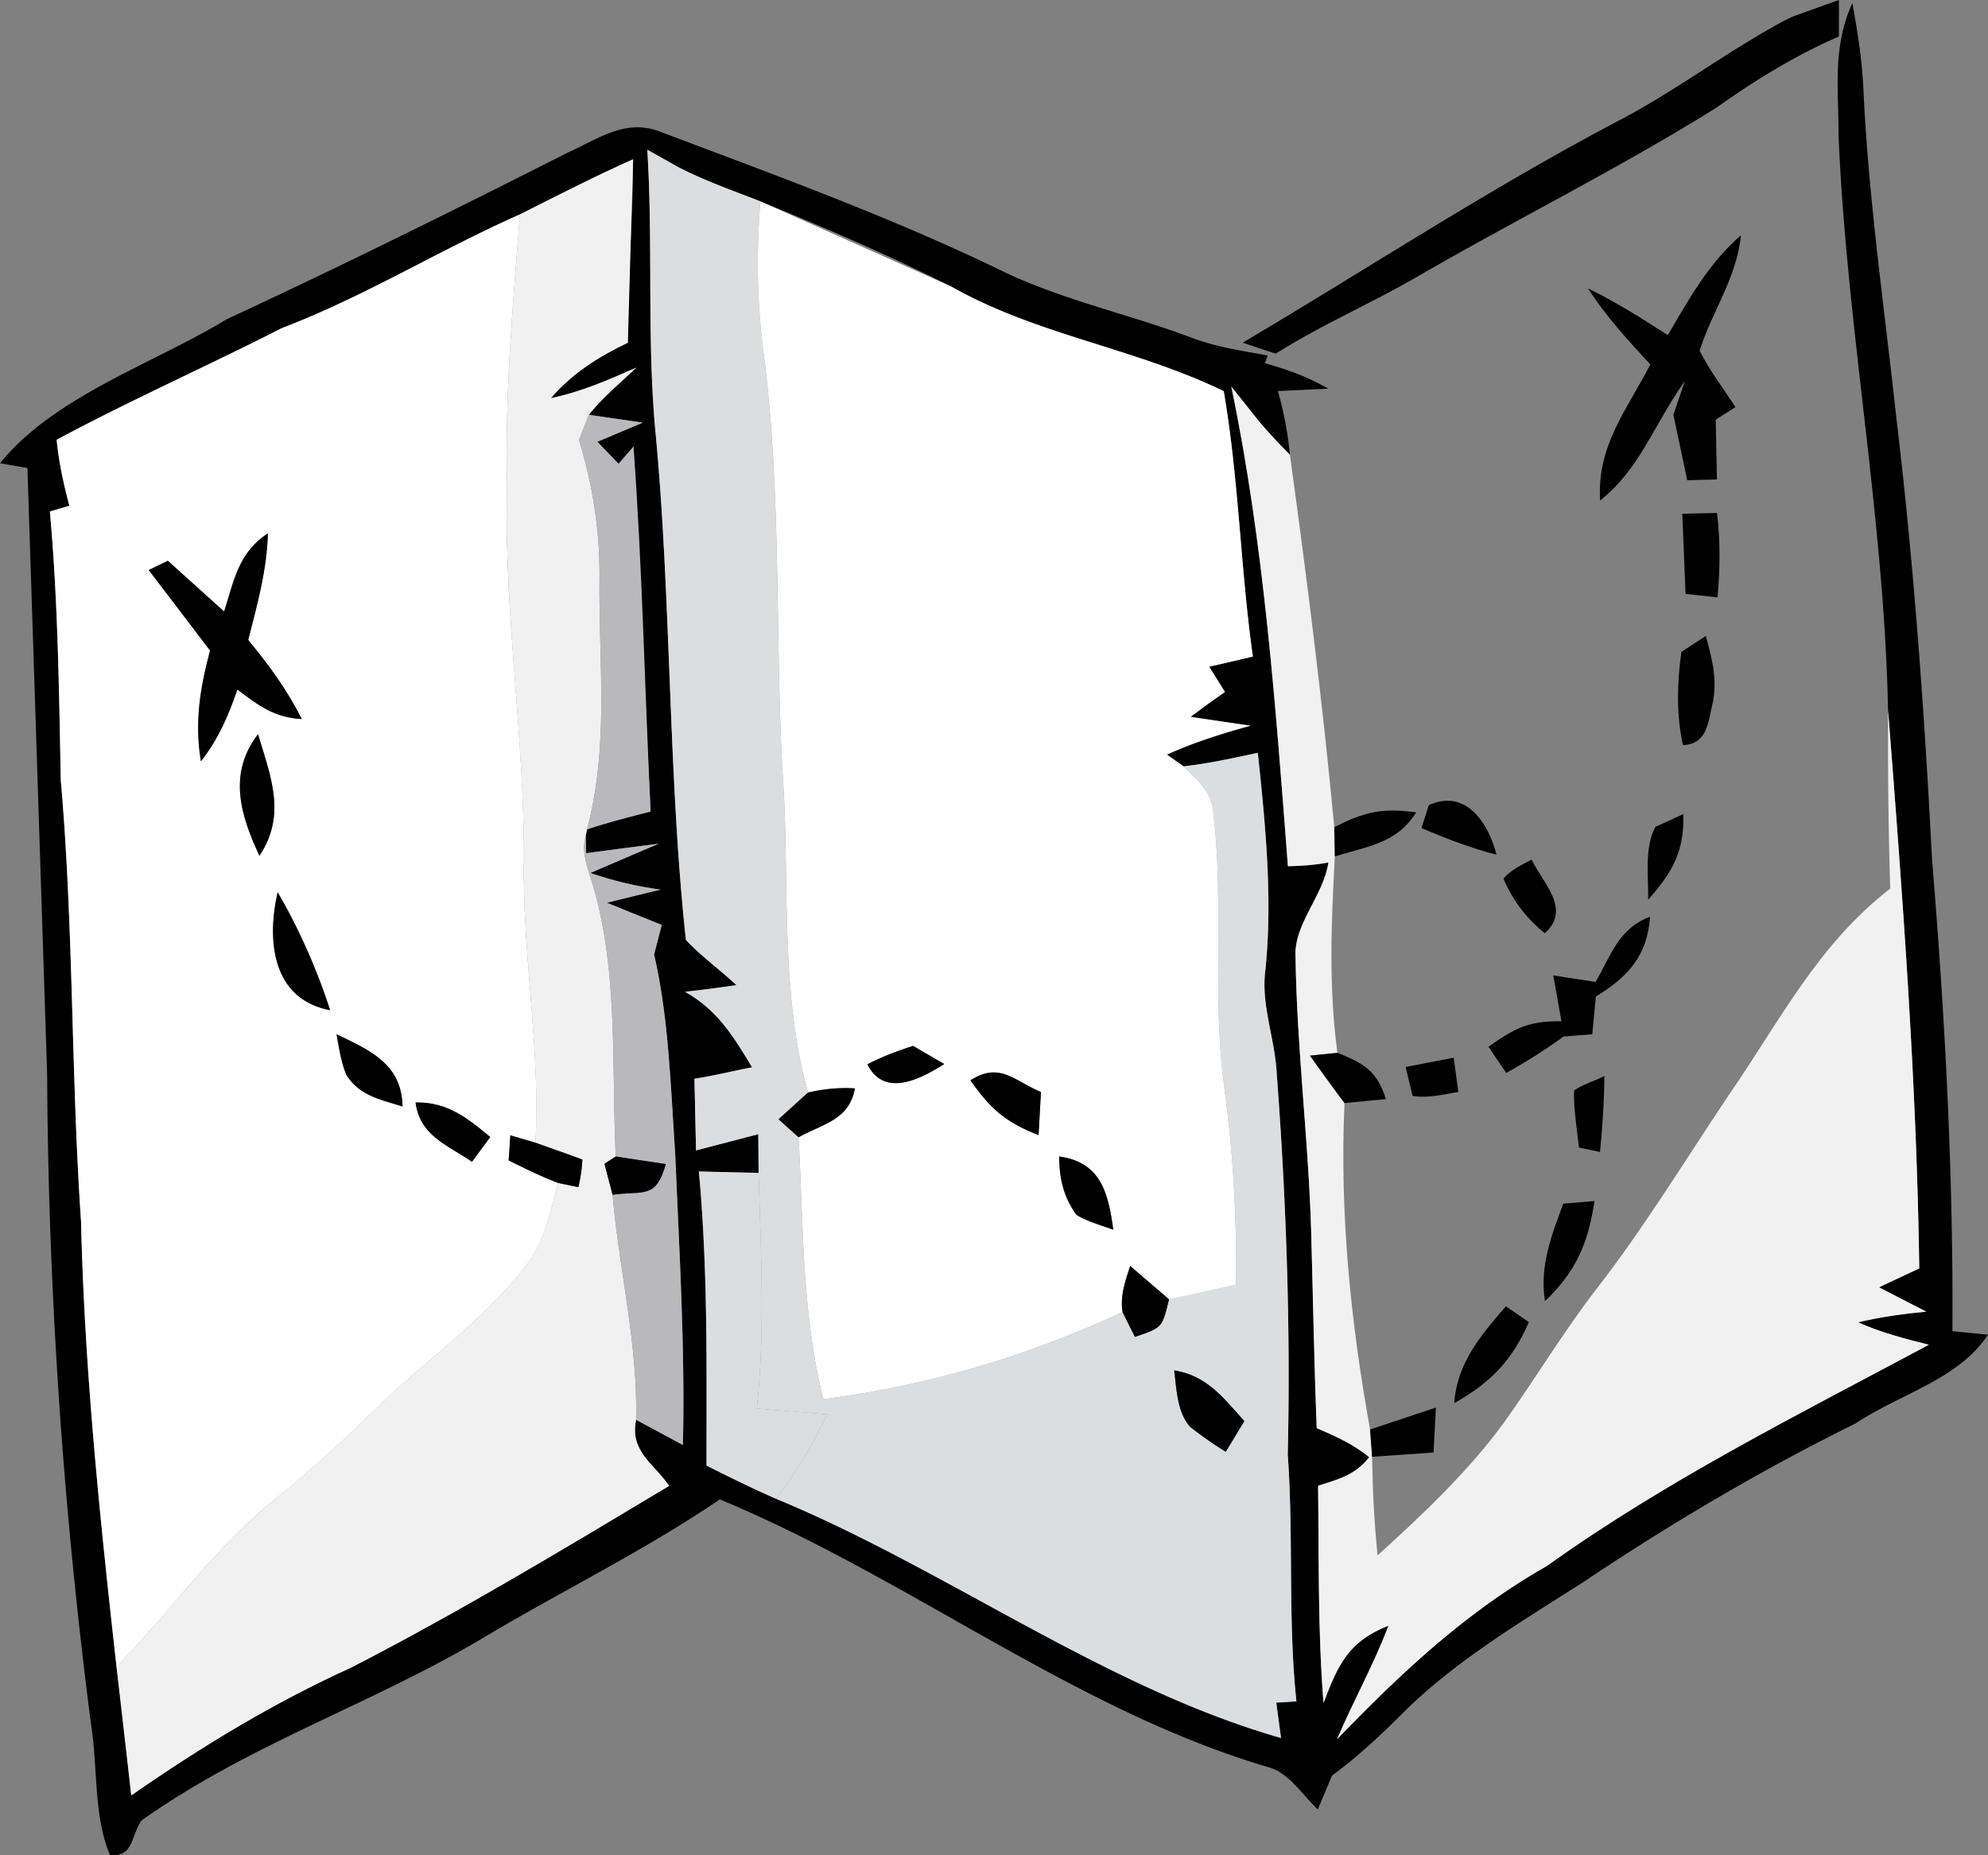
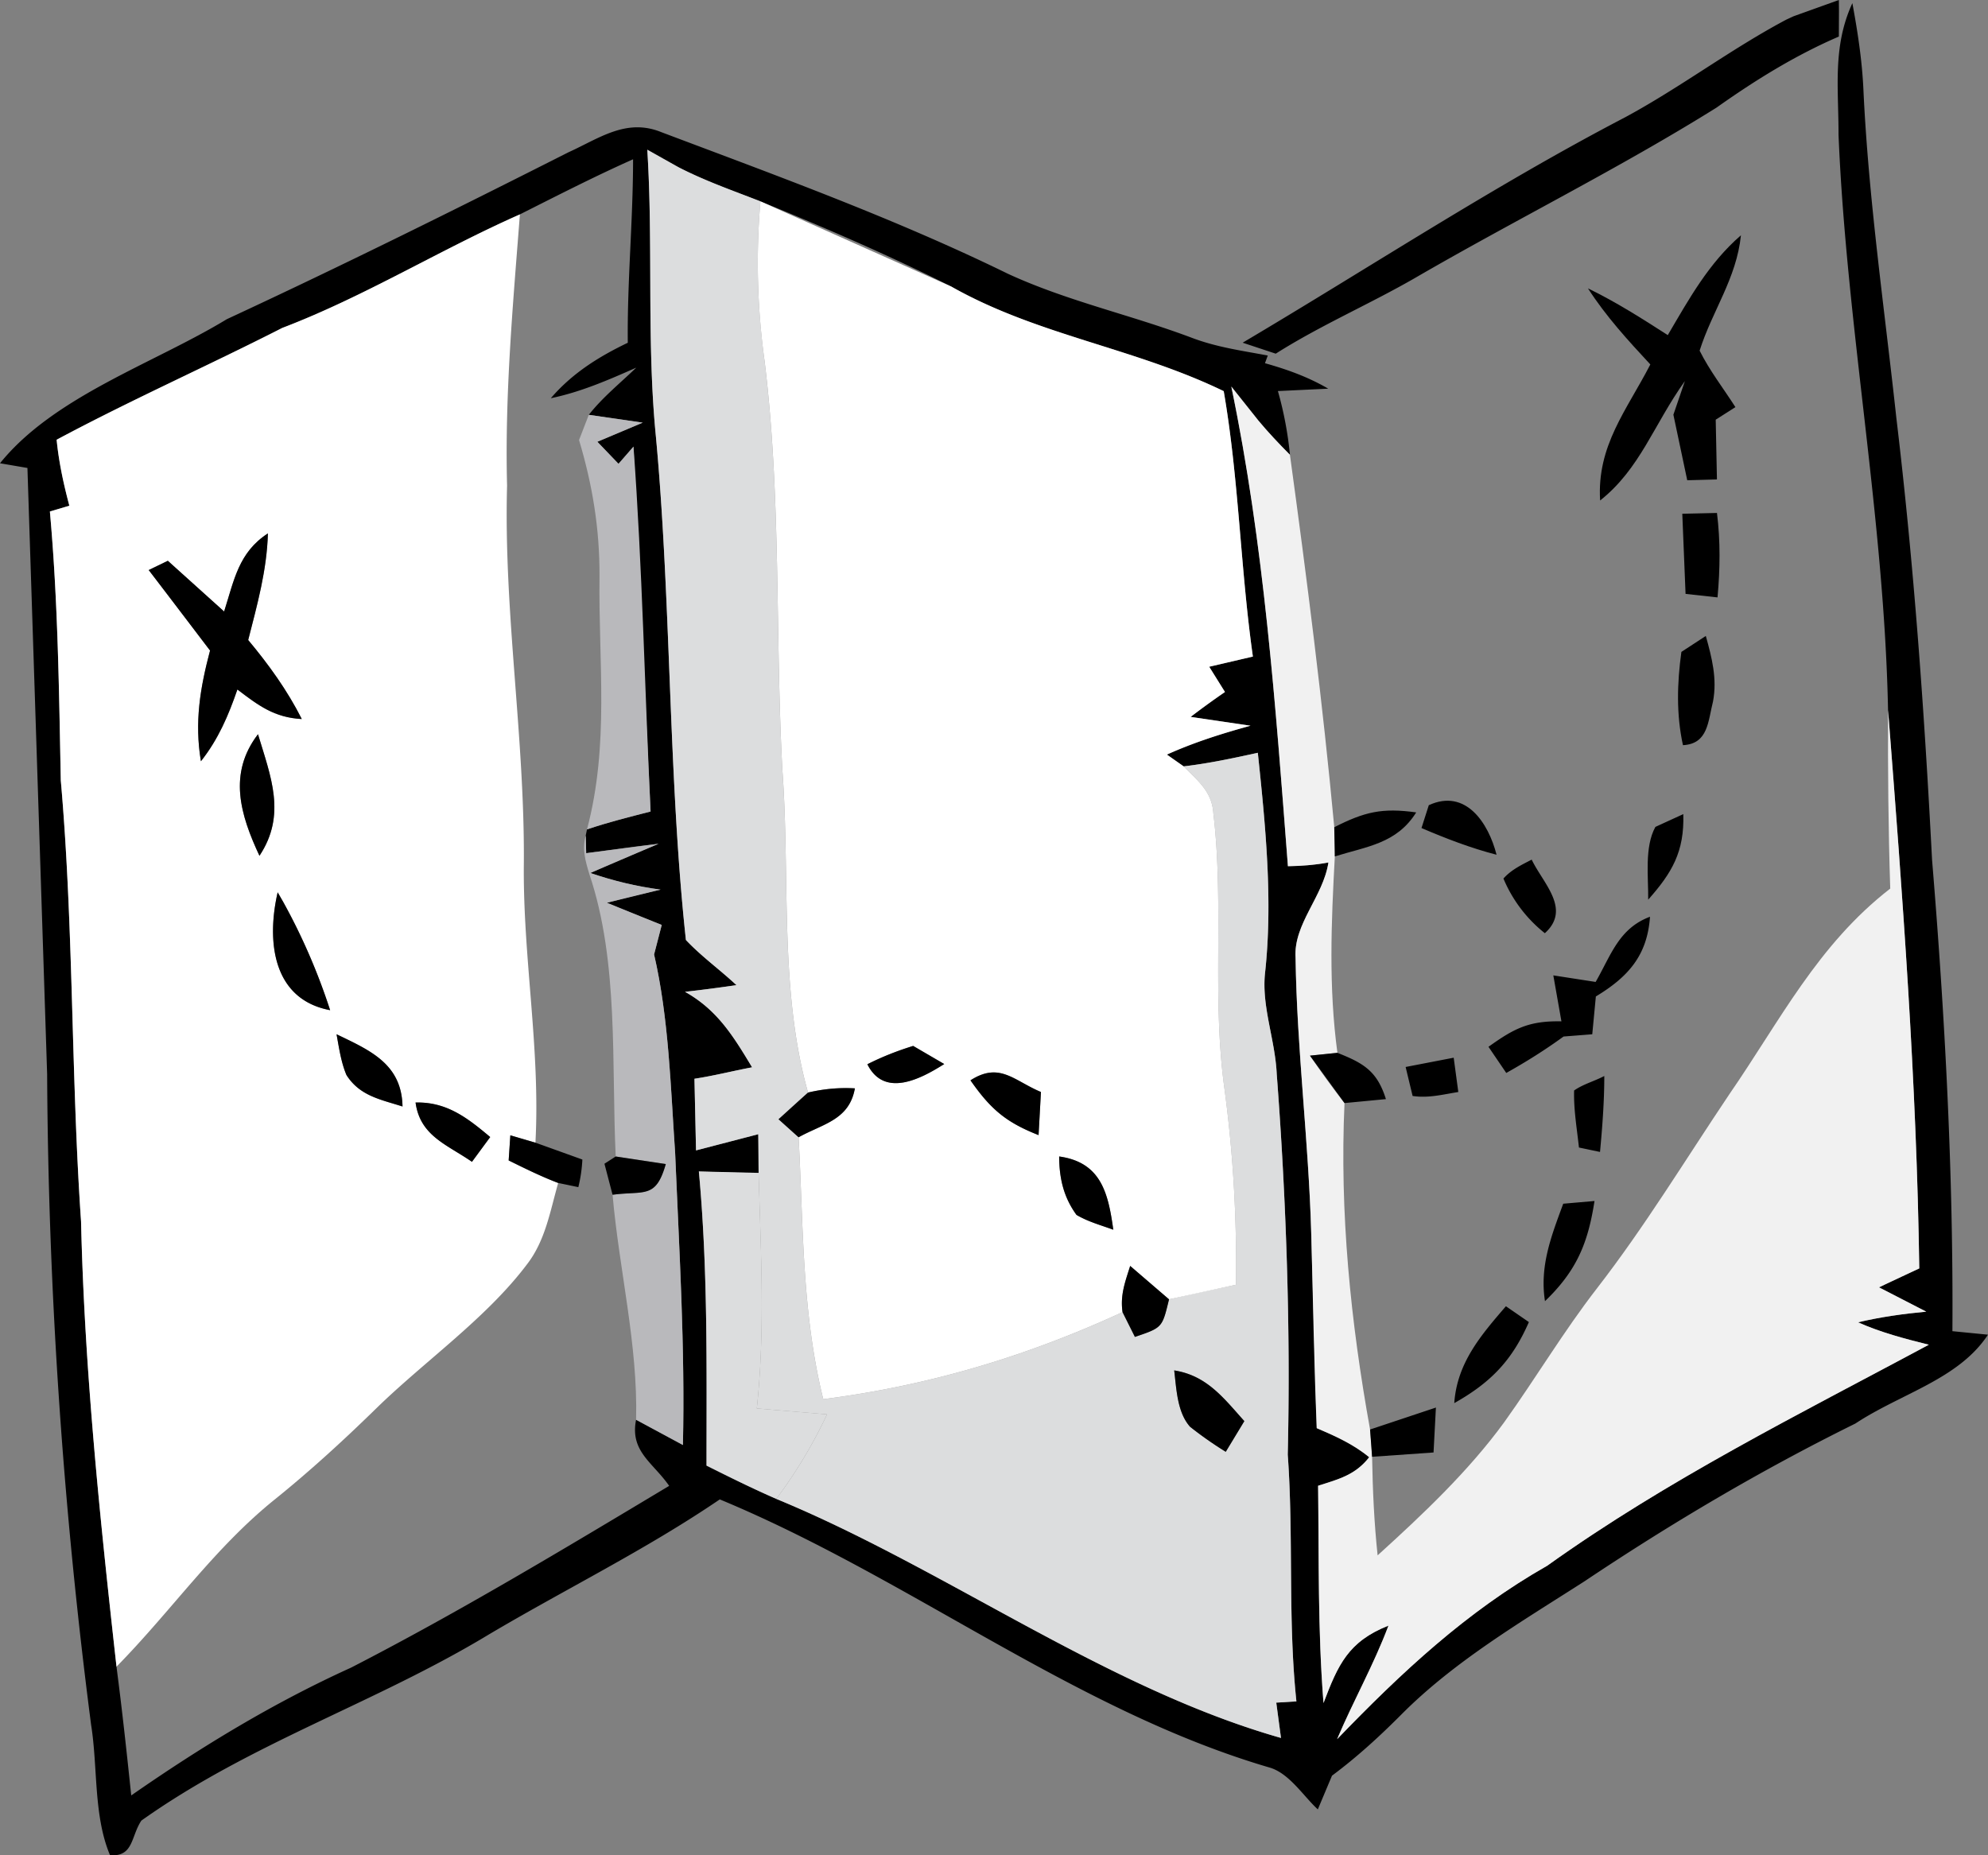
<svg xmlns="http://www.w3.org/2000/svg" fill="none" height="84" width="90">
  <rect width="100%" height="100%" fill="#808080" stroke="none" />
  <path d="M83.248 0l.005.497-.005 1.158c-1.982.856-3.781 1.973-5.539 3.218-4.423 2.762-9.147 5.099-13.656 7.717-2.074 1.194-4.27 2.137-6.298 3.423l-1.498-.497c5.773-3.418 11.358-7.097 17.31-10.203 2.502-1.348 4.78-3.085 7.297-4.422l.331-.154L83.248 0zm.612.144c.239 1.291.438 2.583.499 3.895.229 4.961.958 9.952 1.493 14.892.795 6.636 1.269 13.319 1.615 19.991.586 7.092.968 14.226.922 21.349l1.61.159c-1.33 2.024-3.944 2.66-6.003 4.023-4.265 2.106-8.311 4.499-12.265 7.144-2.843 1.824-5.865 3.597-8.28 6.021-.994.999-2.018 1.937-3.149 2.778l-.642 1.527c-.657-.605-1.284-1.624-2.171-1.891-8.8-2.573-16.286-8.568-24.903-12.145-3.333 2.27-6.981 4.059-10.451 6.114-5.142 3.111-10.788 4.914-15.736 8.43-.479.723-.347 1.64-1.417 1.568-.754-1.783-.55-3.977-.856-5.893C2.857 68.328 2.185 58.5 2.134 48.635l-.892-27.447L0 20.975c2.451-3.039 6.976-4.52 10.268-6.523 5.213-2.419 10.344-4.966 15.471-7.559 1.391-.63 2.614-1.553 4.194-.912 5.284 1.993 10.635 3.936 15.71 6.421 2.721 1.25 5.575 1.855 8.362 2.911 1.116.415 2.222.564 3.389.784l-.127.348c1.004.282 1.962.625 2.864 1.153l-2.278.108a16.37 16.37 0 0 1 .545 2.885c-.494-.497-.978-1.01-1.427-1.548L55.742 17.5c1.483 7.128 2.003 14.467 2.563 21.718.627-.01 1.223-.056 1.834-.169-.239 1.553-1.59 2.788-1.488 4.32.061 4.141.591 8.302.708 12.442l.25 8.85c.841.359 1.661.728 2.375 1.317-.632.81-1.386.994-2.313 1.291.041 3.285-.015 6.565.245 9.839.657-1.737 1.126-2.788 2.94-3.505-.663 1.768-1.59 3.403-2.324 5.14 2.899-3.008 5.855-5.775 9.508-7.851 5.473-3.91 11.384-6.846 17.28-10.008-1.09-.272-2.171-.553-3.205-1.015 1.014-.241 2.048-.384 3.088-.482l-2.14-1.102a60.54 60.54 0 0 1 1.824-.856c-.117-8.445-.754-16.86-1.412-25.274-.173-8.701-1.88-17.357-2.242-26.053.005-2.106-.28-3.987.627-5.96zM29.305 6.78c.265 4.217-.02 8.425.357 12.642.729 7.507.581 15.681 1.391 23.137.698.743 1.544 1.348 2.288 2.045a70.59 70.59 0 0 1-2.329.302c1.468.82 2.191 2.014 3.037 3.418-.871.164-1.727.384-2.609.518l.071 3.244 2.818-.733c.015.584.01 1.168.015 1.753-.922-.005-1.824-.026-2.706-.067.413 4.443.347 8.865.347 13.319 1.045.523 2.089 1.04 3.159 1.507 7.623 3.141 14.885 8.558 22.849 10.823l-.214-1.599.912-.056c-.392-3.731-.122-7.436-.392-11.172.133-5.698-.066-11.551-.499-17.239-.071-1.548-.688-3.044-.53-4.556.362-3.295.02-6.703-.326-9.983-1.116.246-2.222.482-3.358.615l-.759-.533c1.228-.553 2.492-.953 3.786-1.307l-2.711-.4a37.58 37.58 0 0 1 1.554-1.127l-.713-1.143 1.977-.461c-.566-3.997-.632-8.03-1.32-12.017-4.061-1.968-8.433-2.526-12.342-4.74-2.808-1.409-5.722-2.665-8.632-3.854-1.274-.497-2.517-.928-3.725-1.553l-1.396-.784zm-5.768 2.926c-3.648 1.614-7.022 3.715-10.757 5.14-3.389 1.727-6.869 3.269-10.217 5.063.097 1.004.316 2.014.576 2.988l-.882.261c.367 4.059.413 8.107.494 12.176.586 6.641.459 13.308.917 19.965.158 6.759.856 13.452 1.605 20.16.255 1.942.464 3.884.668 5.832 3.17-2.204 6.436-4.192 9.952-5.786 4.892-2.516 9.682-5.401 14.401-8.23-.734-1.061-1.783-1.553-1.498-2.993l2.12 1.143c.102-4.417-.168-8.814-.352-13.226-.204-2.962-.285-6.098-.953-8.983l.346-1.337a80.82 80.82 0 0 1-2.482-1.004c.805-.215 1.615-.415 2.431-.594-1.106-.149-2.125-.395-3.18-.753 1.019-.471 2.053-.897 3.088-1.322-1.096.118-2.186.282-3.277.425l-.02-.8.056-.277c.938-.318 1.921-.564 2.879-.81l-.775-16.521-.678.779-.958-.999 2.054-.866-2.441-.354c.642-.81 1.412-1.425 2.15-2.137-1.264.559-2.507 1.102-3.868 1.384.973-1.132 2.161-1.876 3.485-2.511-.03-2.772.239-5.534.239-8.307-1.738.774-3.424 1.64-5.126 2.496z" fill="#000" />
  <path d="M29.305 6.78l1.396.784c1.208.625 2.451 1.056 3.725 1.553-.209 2.47-.143 4.786.188 7.236.759 6.185.474 12.319.805 18.52.357 4.802-.148 9.972 1.162 14.595-.454.395-.892.805-1.335 1.209l.907.815c.219 4.002.143 7.933 1.116 11.858 4.78-.615 9.177-1.927 13.549-3.941l.56 1.122c1.254-.425 1.233-.42 1.544-1.701 1.004-.236 2.018-.451 3.032-.661.041-3.049-.127-5.99-.54-9.014-.545-4.1.005-8.245-.484-12.33-.061-.989-.703-1.471-1.345-2.127 1.136-.133 2.242-.369 3.358-.615.346 3.28.688 6.688.326 9.983-.158 1.512.459 3.008.53 4.556.433 5.688.632 11.54.499 17.239.27 3.736 0 7.441.392 11.172l-.912.056.214 1.599c-7.965-2.265-15.226-7.682-22.849-10.823a22.06 22.06 0 0 0 2.298-3.828l-3.18-.267c.382-3.567.178-7.097.082-10.664l-.015-1.753-2.818.733-.071-3.244c.882-.133 1.738-.354 2.609-.518-.846-1.404-1.57-2.598-3.037-3.418.78-.087 1.554-.19 2.329-.302-.744-.697-1.59-1.302-2.288-2.045-.81-7.456-.662-15.63-1.391-23.137-.377-4.218-.092-8.425-.357-12.642zm23.853 55.268c.102.83.133 1.896.719 2.552.52.41 1.05.784 1.615 1.133l.841-1.389c-.938-1.045-1.697-2.065-3.175-2.296z" fill="#dcddde" />
-   <path d="M28.663 7.209l-.239 8.307c-1.325.635-2.512 1.379-3.485 2.511 1.361-.282 2.604-.825 3.868-1.384-.739.712-1.508 1.327-2.15 2.137l-.443 1.143c.611 2.034.938 4.033.927 6.165-.051 3.925.453 7.605-.566 11.463l-.056.277c-.178.62-.015 1.158.163 1.753 1.345 3.992.994 8.584 1.192 12.781l-.51.328.367 1.404c.296 3.387 1.152 6.79 1.065 10.188-.285 1.44.764 1.932 1.498 2.993-4.719 2.829-9.509 5.714-14.4 8.23-3.516 1.594-6.782 3.582-9.952 5.786l-.668-5.832c2.533-2.578 4.418-5.365 7.195-7.595 1.605-1.297 3.114-2.68 4.591-4.125 2.191-2.132 4.958-4.059 6.788-6.483.841-1.081 1.05-2.393 1.422-3.695l.912.19c.102-.415.163-.835.183-1.25-.698-.287-1.417-.502-2.125-.763.229-4.248-.571-8.394-.525-12.632.046-5.724-.917-11.376-.759-17.116-.107-4.115.265-8.189.581-12.283 1.702-.856 3.389-1.722 5.126-2.496z" fill="#f1f1f1" />
  <path d="M34.426 9.116l8.632 3.854c3.908 2.214 8.28 2.772 12.342 4.74.688 3.987.754 8.02 1.32 12.017l-1.977.461.713 1.143a37.56 37.56 0 0 0-1.554 1.127l2.711.4c-1.294.354-2.558.753-3.786 1.307l.759.533c.642.656 1.284 1.138 1.345 2.127.489 4.084-.061 8.23.484 12.33.413 3.023.581 5.965.54 9.014l-3.032.661-1.758-1.512c-.224.712-.459 1.317-.346 2.091-4.372 2.014-8.77 3.326-13.549 3.941-.973-3.925-.897-7.856-1.116-11.858 1.096-.61 2.293-.779 2.548-2.214a7.29 7.29 0 0 0-2.12.19c-1.31-4.622-.805-9.793-1.162-14.595-.331-6.201-.046-12.335-.805-18.52a32.41 32.41 0 0 1-.189-7.236zm8.321 39.059l-1.406-.82c-.713.22-1.406.492-2.074.83.77 1.537 2.421.661 3.48-.01zm1.187.738c.917 1.312 1.61 1.901 3.083 2.48l.107-1.953c-1.233-.518-1.87-1.373-3.19-.528zm6.466 6.764c-.229-1.65-.55-3.054-2.451-3.316.005.984.199 1.84.785 2.644.53.313 1.096.461 1.666.671zM23.537 9.706c-.316 4.095-.688 8.168-.581 12.283-.158 5.74.805 11.392.759 17.116-.046 4.238.754 8.384.525 12.632l-1.136-.333-.076 1.138c.739.364 1.473.728 2.242 1.02-.372 1.302-.581 2.614-1.422 3.695-1.829 2.424-4.596 4.351-6.787 6.483-1.478 1.445-2.986 2.829-4.591 4.125-2.777 2.229-4.663 5.017-7.195 7.595-.749-6.708-1.447-13.401-1.605-20.16-.459-6.657-.331-13.324-.917-19.965-.082-4.069-.127-8.117-.494-12.176l.882-.261c-.26-.974-.479-1.983-.576-2.988 3.348-1.794 6.828-3.336 10.217-5.063 3.735-1.425 7.108-3.526 10.757-5.14zM10.146 27.688l-2.548-2.296-.866.42c.948 1.199 1.85 2.429 2.777 3.644-.448 1.696-.708 3.239-.413 5.012.785-.994 1.243-2.065 1.651-3.249.943.717 1.666 1.271 2.915 1.337-.657-1.302-1.493-2.46-2.425-3.577.408-1.599.846-3.162.892-4.827-1.33.866-1.529 2.116-1.982 3.536zm1.6 11.059c1.233-1.86.51-3.582-.066-5.504-1.366 1.783-.8 3.649.066 5.504zm3.2 6.99c-.555-1.701-1.264-3.356-2.135-4.919l-.24-.415c-.504 2.188-.245 4.843 2.375 5.335zm3.277 4.361c-.036-1.932-1.478-2.542-2.986-3.269.112.615.204 1.266.448 1.845.606.953 1.549 1.107 2.538 1.425zm3.144 2.506l.826-1.122c-1.024-.861-1.962-1.599-3.378-1.563.204 1.517 1.432 1.906 2.553 2.685z" fill="#fff" />
  <path d="M78.815 10.654c-.199 1.952-1.299 3.418-1.87 5.222.448.902 1.08 1.712 1.62 2.557l-.892.569.056 2.706-1.345.036-.627-2.967.52-1.522c-1.422 1.988-2.018 3.961-3.837 5.406-.153-2.485 1.203-4.084 2.273-6.16-1.014-1.092-2.013-2.183-2.823-3.444 1.259.61 2.436 1.358 3.613 2.116.963-1.64 1.85-3.254 3.312-4.52z" fill="#000" />
  <path d="M55.742 17.5l1.228 1.543c.448.538.932 1.05 1.427 1.548.769 5.611 1.483 11.223 2.008 16.865.025.441.036.881.025 1.322-.163 2.977-.285 5.924.117 8.891l-1.243.128c.499.733 1.014 1.445 1.564 2.147-.224 4.971.275 9.89 1.157 14.779.041.41.071.825.092 1.235.026 1.496.092 2.982.25 4.463 2.033-1.845 4.117-3.808 5.738-6.037 1.427-1.993 2.68-4.1 4.184-6.042 2.181-2.813 4.015-5.842 5.998-8.794 2.308-3.346 4-6.769 7.287-9.316-.087-2.695-.112-5.381-.097-8.076.657 8.414 1.294 16.829 1.412 25.274l-1.824.856 2.14 1.102c-1.04.097-2.074.241-3.088.482 1.034.461 2.115.743 3.205 1.015-5.896 3.162-11.807 6.098-17.279 10.008-3.654 2.075-6.609 4.843-9.509 7.851.734-1.737 1.661-3.372 2.324-5.14-1.814.717-2.283 1.768-2.94 3.505-.26-3.275-.204-6.554-.245-9.839.927-.297 1.681-.482 2.313-1.291-.713-.589-1.534-.958-2.375-1.317-.127-2.952-.168-5.898-.25-8.85-.117-4.141-.647-8.302-.708-12.442-.102-1.532 1.249-2.767 1.488-4.32-.611.113-1.208.159-1.834.169-.56-7.251-1.08-14.59-2.563-21.718z" fill="#f1f1f1" />
  <path d="M26.656 18.781l2.441.354-2.053.866.958.999.678-.779c.402 5.488.509 11.018.774 16.521-.958.246-1.941.492-2.879.81 1.019-3.859.515-7.538.566-11.464.01-2.132-.316-4.13-.927-6.165l.443-1.143z" fill="#b9b9bc" />
  <path d="M77.73 23.225c.158 1.276.143 2.542.025 3.823l-1.447-.159-.148-3.628 1.57-.036zm-65.602.926c-.046 1.665-.484 3.228-.892 4.827.932 1.117 1.768 2.275 2.426 3.577-1.248-.067-1.972-.62-2.915-1.338-.408 1.184-.866 2.255-1.651 3.249-.296-1.773-.036-3.316.413-5.012L6.732 25.81l.866-.42 2.548 2.296c.454-1.42.652-2.67 1.982-3.536zm65.097 4.643c.275.989.52 1.932.326 2.967-.229.897-.214 1.917-1.361 1.978-.306-1.399-.265-2.813-.071-4.223l1.106-.723zM11.68 33.243c.576 1.922 1.299 3.644.066 5.504-.866-1.855-1.432-3.72-.066-5.504zM67.752 38.7c-1.167-.302-2.288-.733-3.399-1.209l.331-1.035c1.671-.769 2.701.805 3.068 2.245zm-3.638-1.917c-.887 1.414-2.227 1.537-3.684 1.993l-.026-1.322c1.371-.697 2.166-.887 3.71-.671zm12.092.077c.051 1.701-.505 2.649-1.59 3.874.015-1.009-.178-2.383.326-3.295l1.264-.579z" fill="#000" />
  <path d="M26.518 37.829l.02.799 3.277-.425-3.088 1.322c1.055.359 2.074.605 3.18.753l-2.431.595 2.482 1.004-.346 1.338c.668 2.885.749 6.021.953 8.983.183 4.412.454 8.809.352 13.226l-2.12-1.143c.087-3.398-.77-6.8-1.065-10.188 1.447-.19 1.957.2 2.41-1.389l-2.268-.343c-.199-4.197.153-8.788-1.192-12.781-.178-.594-.341-1.133-.163-1.753z" fill="#b9b9bc" />
  <path d="M69.342 38.921c.515 1.076 1.804 2.239.596 3.331a6.22 6.22 0 0 1-1.875-2.475c.357-.4.815-.615 1.279-.856zm-56.771 1.481l.239.415a27.87 27.87 0 0 1 2.135 4.92c-2.619-.492-2.879-3.146-2.375-5.335zm62.127 1.106c-.122 1.763-.999 2.731-2.451 3.608l-.163 1.712-1.299.102c-.831.605-1.697 1.148-2.594 1.65l-.805-1.184c1.147-.82 1.819-1.184 3.302-1.153l-.367-2.081 1.916.297c.698-1.215 1.05-2.424 2.461-2.952zm-59.462 5.319c1.508.728 2.95 1.337 2.986 3.27-.989-.318-1.931-.471-2.538-1.425-.245-.579-.336-1.23-.448-1.845zm26.105.529l1.406.82c-1.06.671-2.711 1.548-3.48.01.668-.338 1.361-.61 2.074-.83zm17.963.44l1.243-.128c1.192.471 1.799.83 2.196 2.096l-1.875.179-1.564-2.147zm6.507.093l.209 1.553c-.708.113-1.356.287-2.069.179l-.316-1.312 2.176-.42zm-18.686 1.552l-.107 1.953c-1.473-.579-2.166-1.168-3.083-2.48 1.32-.846 1.957.01 3.19.528zm25.504-.723c0 1.148-.087 2.291-.194 3.438l-.953-.2c-.092-.851-.245-1.737-.219-2.583.408-.287.922-.42 1.366-.656zm-36.047.749c.719-.169 1.422-.231 2.12-.19-.255 1.435-1.452 1.604-2.548 2.214l-.907-.815 1.335-1.209zm-17.769.451c1.417-.036 2.354.702 3.379 1.563l-.826 1.122c-1.121-.779-2.349-1.168-2.553-2.685zm4.291 1.485l1.136.333 2.125.764a6.57 6.57 0 0 1-.183 1.25l-.912-.19c-.769-.292-1.503-.656-2.242-1.02l.076-1.138zm4.26 1.287l.509-.328 2.268.343c-.453 1.589-.963 1.199-2.41 1.389l-.367-1.404zm20.586-.328c1.901.261 2.222 1.665 2.451 3.316-.571-.21-1.136-.359-1.666-.671-.586-.805-.78-1.66-.785-2.644z" fill="#000" />
  <path d="M31.639 53.038l2.706.067c.097 3.567.301 7.097-.082 10.664l3.18.267a22.06 22.06 0 0 1-2.298 3.828c-1.07-.466-2.115-.984-3.159-1.507 0-4.453.066-8.876-.347-13.319z" fill="#dcddde" />
  <path d="M72.186 54.377c-.296 1.922-.815 3.162-2.242 4.535-.25-1.589.291-2.962.826-4.412l1.417-.123zm-21.02 2.94l1.758 1.512c-.311 1.281-.29 1.276-1.544 1.701l-.561-1.122c-.112-.774.122-1.379.346-2.091zm17.009 1.825l1.04.717c-.759 1.737-1.722 2.736-3.378 3.669.127-1.824 1.208-3.075 2.339-4.387zm-11.842 5.201l-.841 1.389a16.87 16.87 0 0 1-1.615-1.132c-.586-.656-.617-1.722-.718-2.552 1.478.231 2.237 1.25 3.175 2.296zm8.673-.615l-.107 2.035-2.782.195-.092-1.235 2.981-.994z" fill="#000" />
</svg>